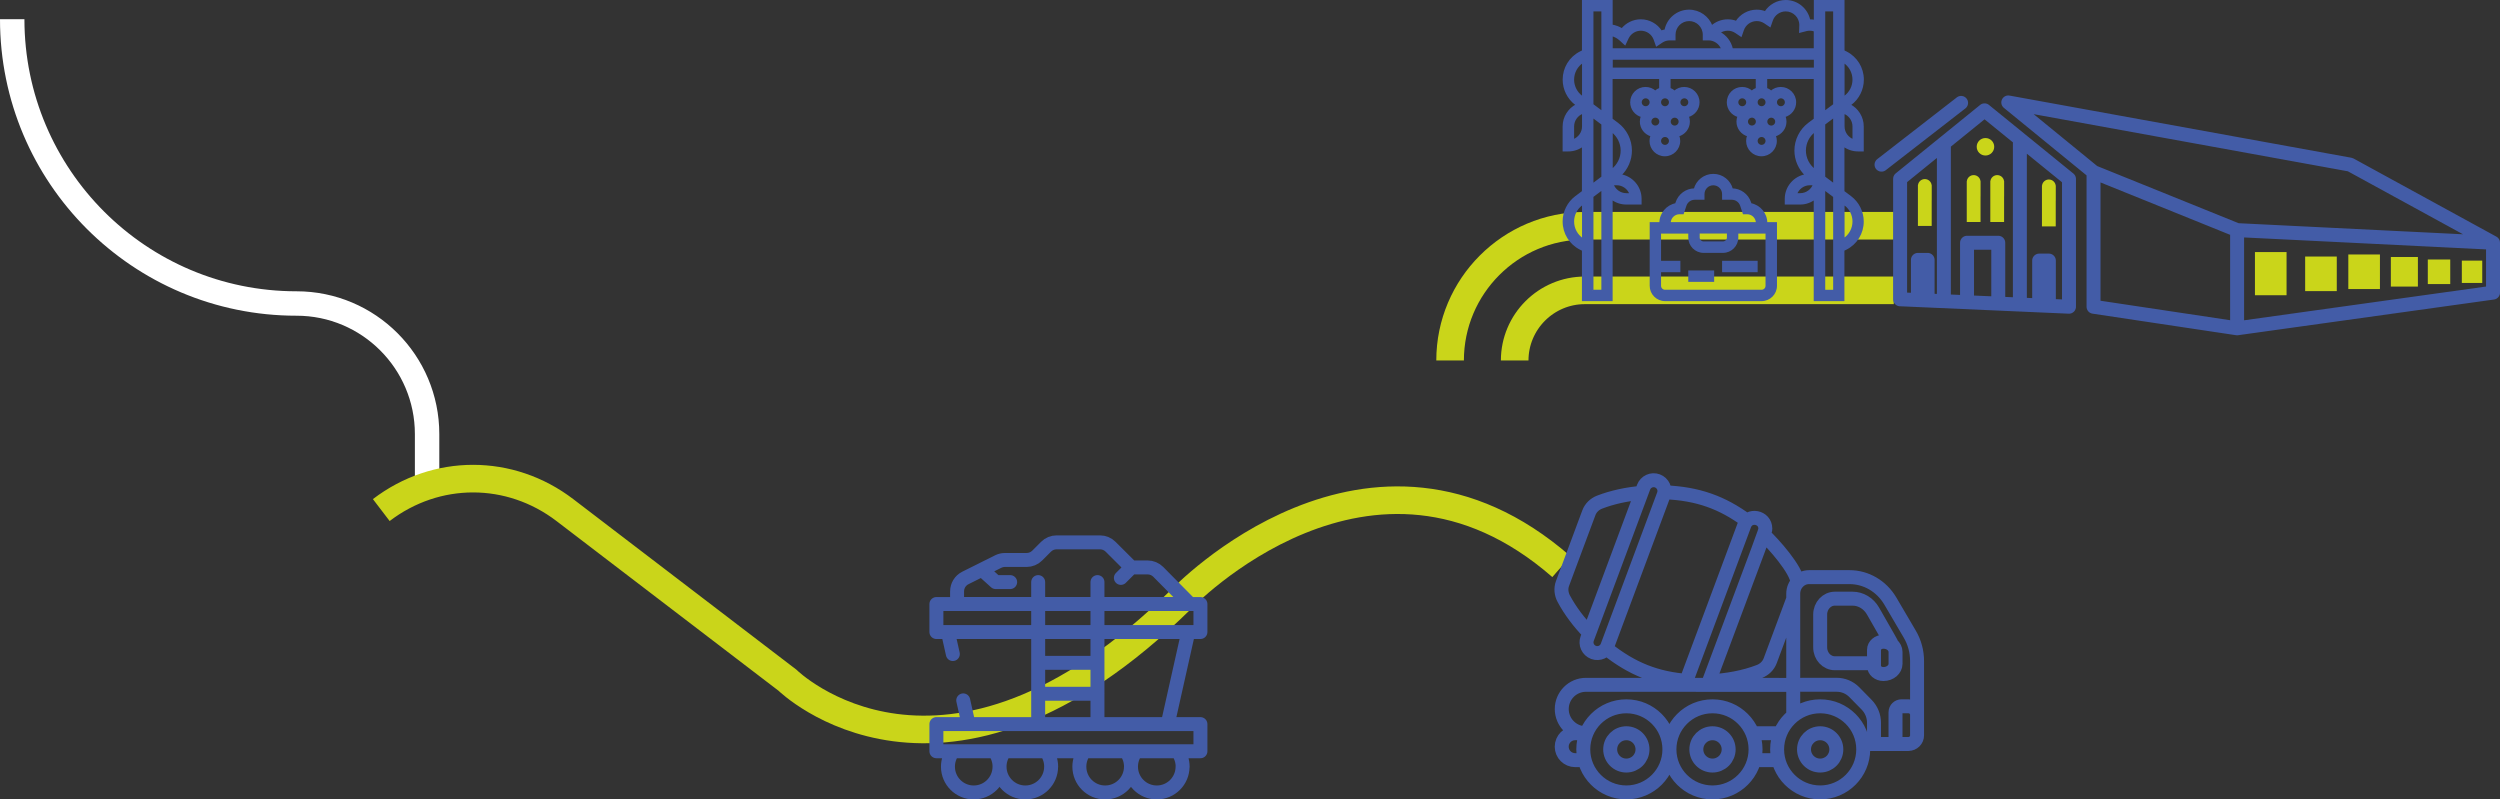
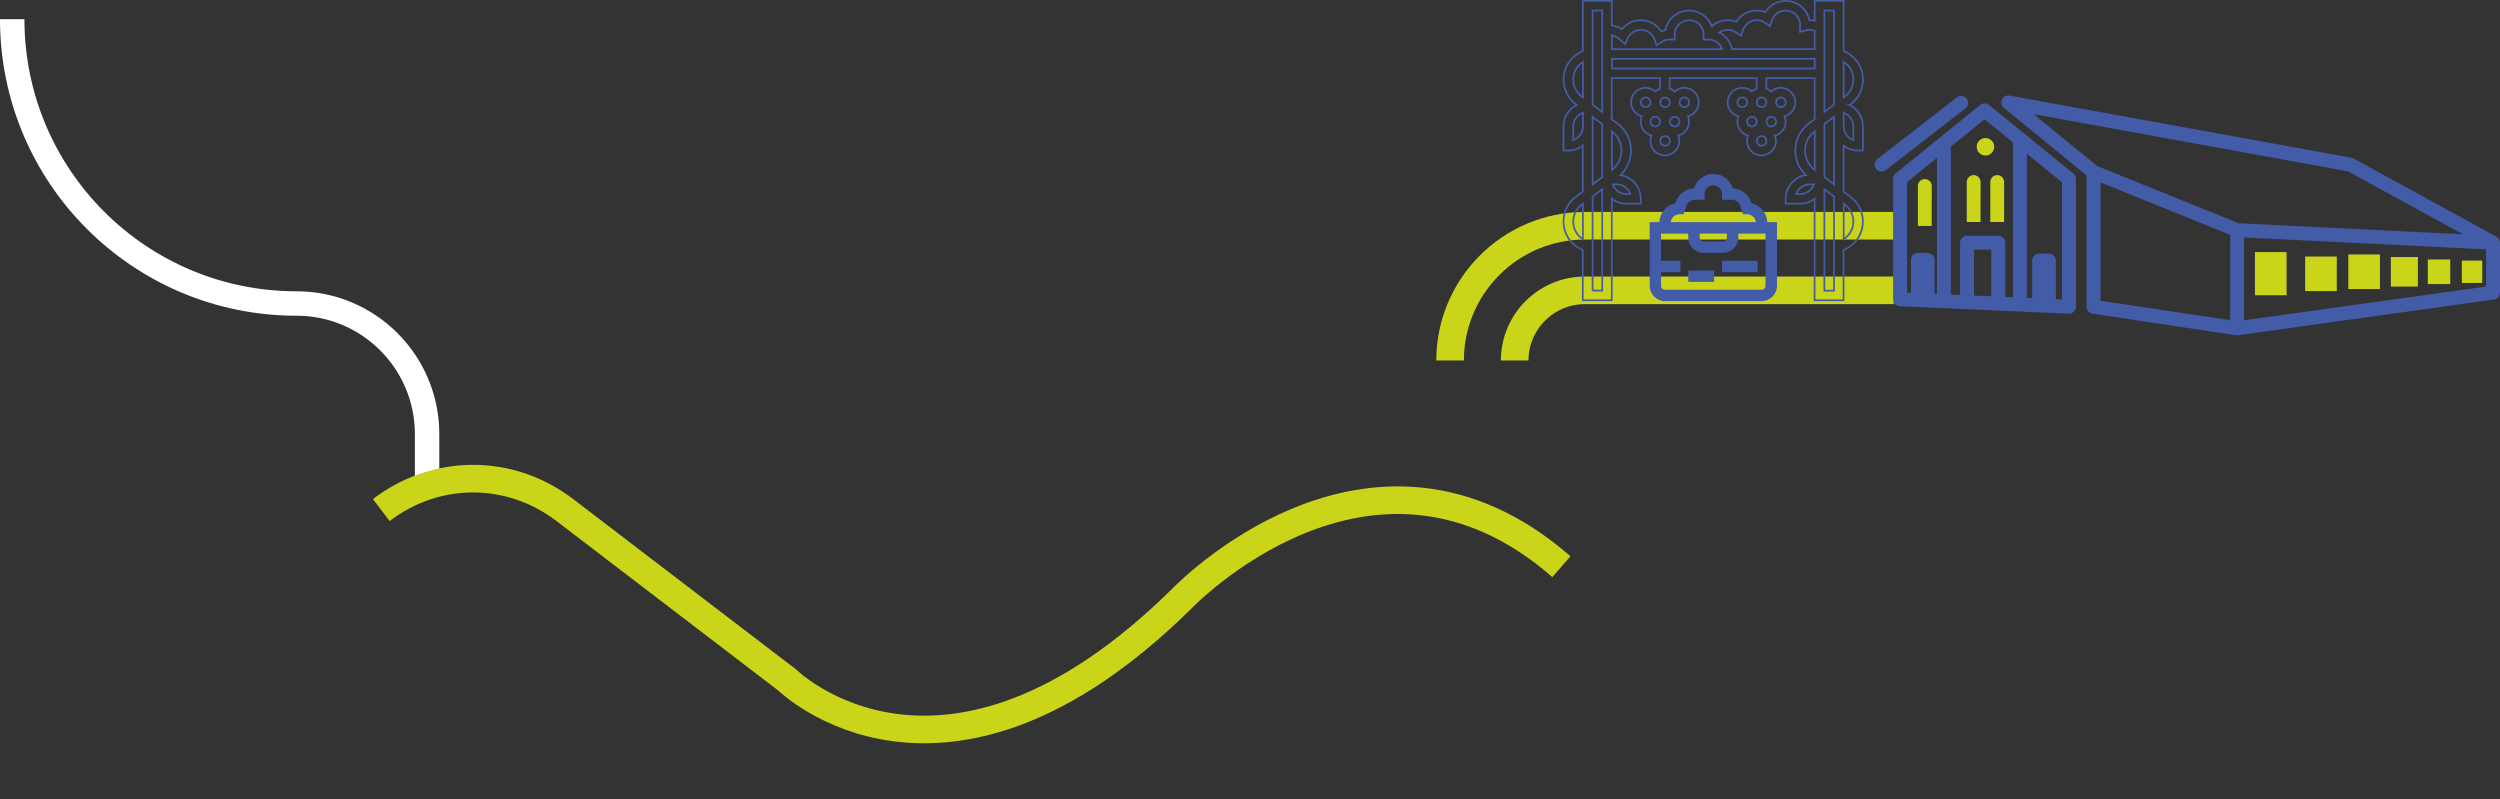
<svg xmlns="http://www.w3.org/2000/svg" id="Capa_2" data-name="Capa 2" viewBox="0 0 716.47 229.11">
  <rect x="0" y="0" width="716.47" height="229.11" fill="#333333" stroke="none" />
  <defs>
    <style>
      .cls-1 {
        stroke-linecap: round;
        stroke-linejoin: round;
        stroke-width: 4px;
      }

      .cls-1, .cls-2, .cls-3, .cls-4 {
        fill: none;
      }

      .cls-1, .cls-4 {
        stroke: #435ca7;
      }

      .cls-2 {
        stroke: #cad51a;
        stroke-width: 7.91px;
      }

      .cls-2, .cls-3, .cls-4 {
        stroke-miterlimit: 10;
      }

      .cls-3 {
        stroke: #fff;
        stroke-width: 7px;
      }

      .cls-5 {
        fill: #cad51a;
      }

      .cls-6 {
        fill: #435ca7;
      }

      .cls-4 {
        stroke-width: .5px;
      }
    </style>
  </defs>
  <g id="Capa_1-2" data-name="Capa 1">
    <g>
      <path class="cls-2" d="M434.09,103.31c0-11.08,9.02-20.1,20.1-20.1h88.54M415.58,103.31c0-21.29,17.32-38.61,38.61-38.61h88.54" />
      <path class="cls-3" d="M84.97,86.98c20.67,0,37.43,16.76,37.43,37.43v13.22M84.97,86.98C39.98,86.98,3.5,50.5,3.5,5.5" />
      <path class="cls-2" d="M109.27,146.18c15.75-12.02,36.9-12.01,52.64.02l63.77,48.74s44.63,43.95,112.87-23.23c0,0,54.19-57.06,108.93-9.31" />
-       <path class="cls-1" d="M324.22,162.63l-2.99,2.99M281.42,163.26l3.94,3.56h4.14M314.52,166.82v40.7h-16.99v-40.7M274.29,173.11v-3.65c0-1.62.92-3.1,2.36-3.82l9.43-4.71c.59-.29,1.24-.45,1.9-.45h6.24c1.13,0,2.22-.45,3.02-1.25l2.55-2.55c.8-.8,1.88-1.25,3.02-1.25h12.44c1.13,0,2.22.45,3.02,1.25l5.95,5.94h4.68c1.14,0,2.23.46,3.03,1.26l9.13,9.22h-66.78ZM297.54,198.83h16.99M297.54,189.96h16.99M344.03,181.13h-75.67v-8.02h75.67v8.02ZM276.05,200.72l1.52,6.8h57.07l5.91-26.39h-68.89l1.41,6.31M338.91,219.72c0,4.08-3.31,7.39-7.39,7.39s-7.39-3.31-7.39-7.39c0-1.66.54-3.19,1.47-4.42h11.86c.92,1.23,1.47,2.76,1.47,4.42ZM324.12,219.72c0,4.08-3.31,7.39-7.4,7.39s-7.39-3.31-7.39-7.39c0-1.66.54-3.19,1.47-4.42h11.86c.92,1.23,1.47,2.76,1.47,4.42ZM301.24,219.72c0,4.08-3.31,7.39-7.39,7.39s-7.39-3.31-7.39-7.39c0-1.66.54-3.19,1.47-4.42h11.86c.92,1.23,1.46,2.76,1.46,4.42ZM286.45,219.72c0,4.08-3.31,7.39-7.39,7.39s-7.39-3.31-7.39-7.39c0-1.66.54-3.19,1.46-4.42h11.86c.92,1.23,1.47,2.76,1.47,4.42ZM344.03,215.3h-75.67v-7.78h75.67v7.78ZM490.78,210.14c2.56,0,4.63,2.07,4.63,4.63s-2.07,4.63-4.63,4.63-4.63-2.07-4.63-4.63,2.07-4.63,4.63-4.63ZM490.78,202.42c6.82,0,12.34,5.53,12.34,12.34s-5.53,12.34-12.34,12.34-12.34-5.53-12.34-12.34,5.53-12.34,12.34-12.34ZM466.09,210.14c2.56,0,4.63,2.07,4.63,4.63s-2.07,4.63-4.63,4.63-4.63-2.07-4.63-4.63,2.07-4.63,4.63-4.63ZM466.09,202.42c6.82,0,12.34,5.53,12.34,12.34s-5.53,12.34-12.34,12.34-12.34-5.53-12.34-12.34,5.53-12.34,12.34-12.34ZM521.64,210.14c2.56,0,4.63,2.07,4.63,4.63s-2.07,4.63-4.63,4.63-4.63-2.07-4.63-4.63,2.07-4.63,4.63-4.63ZM521.64,202.42c6.82,0,12.34,5.53,12.34,12.34s-5.53,12.34-12.34,12.34-12.34-5.53-12.34-12.34,5.53-12.34,12.34-12.34ZM539.78,193.17c-1.5,0-2.71-1.03-2.71-2.31v-4.64c0-1.28,1.21-2.31,2.71-2.31,1.91,0,3.46,1.32,3.46,2.95v3.36c0,1.63-1.55,2.95-3.46,2.95ZM546.93,213.22h-1.97c-.95,0-1.73-.77-1.73-1.72v-7.37c0-.95.77-1.72,1.73-1.72h1.97c1.37,0,2.48,1.1,2.48,2.46v5.88c0,1.36-1.11,2.46-2.48,2.46ZM515.15,196.27s0,0,0,0c.13-.03.02-.02,11.24-.02,1.9,0,3.72.77,5.06,2.14l3.52,3.59c1.34,1.37,2.1,3.23,2.1,5.17v4.6M537.07,190.08h-11.22c-2.32,0-4.21-2.03-4.21-4.54v-9.43c0-2.51,1.89-4.54,4.21-4.54h5.06c2.39,0,4.61,1.34,5.87,3.54,5.22,9.12,5.06,8.79,5.45,9.67h0M544.96,213.22h-11.08M513.92,205.13v-34.97c0-2.65,2.05-4.76,4.53-4.76h11.6c4.77,0,9.19,2.6,11.7,6.86l5.58,9.5c1.36,2.31,2.08,4.97,2.08,7.69v19.02M454.14,217.85h-2.71c-2.13,0-3.86-1.72-3.86-3.86s1.73-3.86,3.86-3.86h3.21M509.68,217.85h-6.95M510.19,210.14h-7.97M454.52,210.14c-3.84,0-6.94-3.11-6.94-6.94s3.11-6.94,6.94-6.94l60.64.02M483.92,196.25c-.38-.74-.46-1.63-.14-2.47l16.16-43.37c1.21-3.23,5.98-2.32,5.98,1.08,0,.87.18.07-16.5,44.77M460.65,185.16l16.16-43.37c.6-1.6-.22-3.37-1.81-3.97s-3.37.22-3.97,1.81l-16.16,43.37c-.6,1.6.22,3.37,1.81,3.97,1.6.6,3.38-.22,3.97-1.81ZM505.47,153.24c2.82,2.65,9.35,9.94,9.68,13.66M489.82,195.25c5.02-.21,10.02-1.13,14.37-2.8,1.47-.57,2.59-1.67,3.12-3.07l6.62-17.77M455.46,181.4c-2.94-3.03-5.47-6.38-7.31-9.83-.74-1.39-.87-2.96-.35-4.36l7.55-20.25c.52-1.4,1.65-2.51,3.12-3.07,3.65-1.4,7.76-2.28,11.96-2.65M476.98,141.08c9.6.36,16.64,2.96,23.71,8.18M460.31,185.81c7.47,5.99,14.49,8.65,23.28,9.33" />
      <rect class="cls-6" x="484.09" y="77.76" width="6.92" height="2.77" />
      <rect class="cls-4" x="484.09" y="77.76" width="6.92" height="2.77" />
      <rect class="cls-6" x="493.78" y="74.99" width="9.69" height="2.77" />
      <rect class="cls-4" x="493.78" y="74.99" width="9.69" height="2.77" />
      <path class="cls-6" d="M506.23,81.91c0,.76-.62,1.38-1.38,1.38h-27.68c-.76,0-1.38-.62-1.38-1.38v-4.15h5.54v-2.77h-5.54v-8.3h8.3v1.38c0,2.29,1.86,4.15,4.15,4.15h5.54c2.29,0,4.15-1.86,4.15-4.15v-1.38h8.3v15.22h0ZM486.86,66.68h8.3v1.38c0,.76-.62,1.38-1.38,1.38h-5.54c-.76,0-1.38-.62-1.38-1.38v-1.38ZM481.32,61.15h1l.75-2.26c.38-1.13,1.43-1.89,2.63-1.89h2.54v-1.38c0-1.53,1.24-2.77,2.77-2.77s2.77,1.24,2.77,2.77v1.38h2.54c1.19,0,2.25.76,2.63,1.89l.75,2.26h1c1.53,0,2.77,1.24,2.77,2.77h-24.91c0-1.53,1.24-2.77,2.77-2.77M501.73,58.47l-.15-.46c-.75-2.25-2.84-3.76-5.2-3.78-.62-2.39-2.79-4.15-5.36-4.15s-4.74,1.77-5.36,4.15c-2.37.02-4.45,1.54-5.2,3.78l-.15.46c-2.56.48-4.51,2.74-4.51,5.44h-2.77v17.99c0,2.29,1.86,4.15,4.15,4.15h27.68c2.29,0,4.15-1.86,4.15-4.15v-17.99h-2.77c0-2.7-1.94-4.96-4.51-5.44" />
      <path class="cls-4" d="M506.23,81.91c0,.76-.62,1.38-1.38,1.38h-27.68c-.76,0-1.38-.62-1.38-1.38v-4.15h5.54v-2.77h-5.54v-8.3h8.3v1.38c0,2.29,1.86,4.15,4.15,4.15h5.54c2.29,0,4.15-1.86,4.15-4.15v-1.38h8.3v15.22h0ZM486.86,66.68h8.3v1.38c0,.76-.62,1.38-1.38,1.38h-5.54c-.76,0-1.38-.62-1.38-1.38v-1.38ZM481.32,61.15h1l.75-2.26c.38-1.13,1.43-1.89,2.63-1.89h2.54v-1.38c0-1.53,1.24-2.77,2.77-2.77s2.77,1.24,2.77,2.77v1.38h2.54c1.19,0,2.25.76,2.63,1.89l.75,2.26h1c1.53,0,2.77,1.24,2.77,2.77h-24.91c0-1.53,1.24-2.77,2.77-2.77ZM501.73,58.47l-.15-.46c-.75-2.25-2.84-3.76-5.2-3.78-.62-2.39-2.79-4.15-5.36-4.15s-4.74,1.77-5.36,4.15c-2.37.02-4.45,1.54-5.2,3.78l-.15.46c-2.56.48-4.51,2.74-4.51,5.44h-2.77v17.99c0,2.29,1.86,4.15,4.15,4.15h27.68c2.29,0,4.15-1.86,4.15-4.15v-17.99h-2.77c0-2.7-1.94-4.96-4.51-5.44Z" />
-       <path class="cls-6" d="M531.15,40.15c-1.61-.57-2.77-2.11-2.77-3.91v-3.92c1.61.57,2.77,2.11,2.77,3.92v3.91ZM522.84,50.77v-15.23l2.77-2.08v19.38l-2.77-2.08ZM528.73,58.64c1.51,1.13,2.42,2.94,2.42,4.83,0,2.08-1.05,3.97-2.77,5.08v-10.17l.35.26ZM522.84,83.29v-29.06l2.77,2.08v26.99h-2.77ZM515.92,55.61h-1.15c.57-1.61,2.11-2.77,3.91-2.77h1.15c-.57,1.61-2.11,2.77-3.92,2.77M520.07,37.62v11.07c-1.73-1.3-2.77-3.37-2.77-5.54s1.03-4.24,2.77-5.54M522.84,3.02h2.77v26.99l-2.77,2.08V3.02ZM461.95,16.86h58.13v2.77h-58.13v-2.77ZM456.41,30.01V3.02h2.77v29.06l-2.77-2.08ZM464.71,43.15c0,2.17-1.03,4.24-2.77,5.54v-11.07c1.73,1.3,2.77,3.37,2.77,5.54M467.24,55.61h-1.15c-1.8,0-3.34-1.16-3.91-2.77h1.15c1.8,0,3.34,1.16,3.91,2.77M456.41,83.29v-26.99l2.77-2.08v29.06h-2.77ZM450.87,63.48c0-1.89.9-3.7,2.42-4.83l.35-.26v10.17c-1.72-1.11-2.77-2.99-2.77-5.08M456.41,36.24v-2.77l2.77,2.08v15.22l-2.77,2.08v-16.61ZM450.87,40.15v-3.91c0-1.81,1.16-3.34,2.77-3.92v3.92c0,1.8-1.16,3.34-2.77,3.91M450.87,22.83c0-2.08,1.05-3.97,2.77-5.08v10.17l-.35-.26c-1.51-1.13-2.42-2.94-2.42-4.83M464.3,11.39l1.39,1.27.8-1.71c.68-1.46,2.16-2.4,3.76-2.4,1.76,0,3.34,1.12,3.92,2.78l.59,1.69,1.49-1c.68-.46,1.48-.7,2.31-.7h1.38v-1.38c0-2.29,1.86-4.15,4.15-4.15s4.15,1.86,4.15,4.15v1.38h1.38c1.8,0,3.34,1.16,3.91,2.77h-31.6v-3.98c.87.23,1.68.66,2.35,1.27M497.47,9.26l1.48,1,.59-1.69c.58-1.66,2.16-2.78,3.92-2.78.83,0,1.62.24,2.31.7l1.48,1,.59-1.69c.58-1.66,2.16-2.78,3.92-2.78,2.29,0,4.15,1.86,4.15,4.15,0,.03,0,.05,0,.08l-.06,1.89,1.78-.46c.34-.09.69-.13,1.04-.13.47,0,.94.08,1.38.24v5.3h-23.67c-.42-2.08-1.79-3.83-3.63-4.78.69-.48,1.52-.76,2.39-.76s1.62.24,2.31.7M531.15,22.83c0,1.89-.9,3.7-2.42,4.83l-.35.26v-10.17c1.72,1.11,2.77,2.99,2.77,5.08M510.39,27.93c.76,0,1.38.62,1.38,1.38s-.62,1.38-1.38,1.38-1.38-.62-1.38-1.38.62-1.38,1.38-1.38M507.62,36.24c-.76,0-1.38-.62-1.38-1.38s.62-1.38,1.38-1.38,1.38.62,1.38,1.38-.62,1.38-1.38,1.38M504.85,41.77c-.76,0-1.38-.62-1.38-1.38s.62-1.38,1.38-1.38,1.38.62,1.38,1.38-.62,1.38-1.38,1.38M502.08,33.47c.76,0,1.38.62,1.38,1.38s-.62,1.38-1.38,1.38-1.38-.62-1.38-1.38.62-1.38,1.38-1.38M499.31,27.93c.76,0,1.38.62,1.38,1.38s-.62,1.38-1.38,1.38-1.38-.62-1.38-1.38.62-1.38,1.38-1.38M504.85,27.93c.76,0,1.38.62,1.38,1.38s-.62,1.38-1.38,1.38-1.38-.62-1.38-1.38.62-1.38,1.38-1.38M482.71,27.93c.76,0,1.38.62,1.38,1.38s-.62,1.38-1.38,1.38-1.38-.62-1.38-1.38.62-1.38,1.38-1.38M479.94,36.24c-.76,0-1.38-.62-1.38-1.38s.62-1.38,1.38-1.38,1.38.62,1.38,1.38c0,.76-.62,1.38-1.38,1.38M477.17,41.77c-.76,0-1.38-.62-1.38-1.38s.62-1.38,1.38-1.38,1.38.62,1.38,1.38-.62,1.38-1.38,1.38M474.4,33.47c.76,0,1.38.62,1.38,1.38s-.62,1.38-1.38,1.38-1.38-.62-1.38-1.38.62-1.38,1.38-1.38M471.63,27.93c.76,0,1.38.62,1.38,1.38s-.62,1.38-1.38,1.38-1.38-.62-1.38-1.38.62-1.38,1.38-1.38M477.17,27.93c.76,0,1.38.62,1.38,1.38s-.62,1.38-1.38,1.38-1.38-.62-1.38-1.38.62-1.38,1.38-1.38M530.14,30.07l.25-.19c2.21-1.65,3.52-4.29,3.52-7.05,0-3.36-1.87-6.38-4.87-7.88l-.67-.33V.25h-8.3v5.68c-.5-.1-1.01-.15-1.52-.14-.64-3.16-3.44-5.54-6.78-5.54-2.4,0-4.6,1.25-5.85,3.22-.78-.3-1.61-.45-2.46-.45-2.4,0-4.6,1.25-5.85,3.22-.78-.3-1.61-.45-2.46-.45-1.71,0-3.34.64-4.59,1.74-.98-2.63-3.52-4.51-6.49-4.51-3.38,0-6.21,2.44-6.8,5.65-.41.07-.8.19-1.19.33-1.25-1.97-3.44-3.22-5.85-3.22-2.11,0-4.09.98-5.39,2.58-.89-.54-1.88-.9-2.92-1.08V.25h-8.3v14.37l-.66.33c-3.01,1.5-4.87,4.52-4.87,7.88,0,2.76,1.32,5.39,3.52,7.05l.25.19c-2.24,1.15-3.78,3.48-3.78,6.16v6.92h1.38c1.56,0,2.99-.52,4.15-1.39v13.15l-2.01,1.51c-2.21,1.65-3.52,4.29-3.52,7.05,0,3.36,1.87,6.38,4.87,7.88l.66.33v14.37h8.3v-29.07c1.16.87,2.6,1.39,4.15,1.39h4.15v-1.38c0-3.43-2.5-6.28-5.78-6.82,1.9-1.82,3.01-4.36,3.01-7.02,0-3.03-1.45-5.93-3.88-7.75l-1.66-1.24v-11.76h13.84v3.01c-.52.18-.98.46-1.38.82-.73-.66-1.7-1.06-2.77-1.06-2.29,0-4.15,1.86-4.15,4.15,0,1.91,1.3,3.52,3.06,4-.19.47-.29.99-.29,1.53,0,1.91,1.3,3.52,3.06,4.01-.19.47-.29.99-.29,1.53,0,2.29,1.86,4.15,4.15,4.15s4.15-1.86,4.15-4.15c0-.54-.11-1.06-.29-1.53,1.76-.48,3.06-2.09,3.06-4.01,0-.54-.1-1.06-.29-1.53,1.76-.48,3.06-2.09,3.06-4,0-2.29-1.86-4.15-4.15-4.15-1.06,0-2.03.4-2.77,1.06-.4-.36-.87-.64-1.38-.82v-3.01h24.91v3.01c-.52.18-.98.46-1.38.82-.73-.66-1.7-1.06-2.77-1.06-2.29,0-4.15,1.86-4.15,4.15,0,1.91,1.3,3.52,3.06,4-.19.47-.29.99-.29,1.53,0,1.91,1.3,3.52,3.06,4.01-.19.47-.29.99-.29,1.53,0,2.29,1.86,4.15,4.15,4.15s4.15-1.86,4.15-4.15c0-.54-.1-1.06-.29-1.53,1.76-.48,3.06-2.09,3.06-4.01,0-.54-.1-1.06-.29-1.53,1.76-.48,3.06-2.09,3.06-4,0-2.29-1.86-4.15-4.15-4.15-1.06,0-2.03.4-2.77,1.06-.4-.36-.87-.64-1.38-.82v-3.01h13.84v11.76l-1.66,1.24c-2.43,1.82-3.88,4.72-3.88,7.75,0,2.65,1.11,5.2,3.01,7.02-3.27.55-5.78,3.4-5.78,6.82v1.38h4.15c1.56,0,2.99-.52,4.15-1.39v29.07h8.3v-14.37l.67-.33c3.01-1.5,4.87-4.52,4.87-7.88,0-2.76-1.32-5.39-3.52-7.05l-2.01-1.51v-13.15c1.16.87,2.6,1.39,4.15,1.39h1.38v-6.92c0-2.68-1.54-5.02-3.78-6.16" />
      <path class="cls-4" d="M531.15,40.15c-1.61-.57-2.77-2.11-2.77-3.91v-3.92c1.61.57,2.77,2.11,2.77,3.92v3.91ZM522.84,50.77v-15.23l2.77-2.08v19.38l-2.77-2.08ZM528.73,58.64c1.51,1.13,2.42,2.94,2.42,4.83,0,2.08-1.05,3.97-2.77,5.08v-10.17l.35.26ZM522.84,83.29v-29.06l2.77,2.08v26.99h-2.77ZM515.92,55.61h-1.15c.57-1.61,2.11-2.77,3.91-2.77h1.15c-.57,1.61-2.11,2.77-3.92,2.77ZM520.07,37.62v11.07c-1.73-1.3-2.77-3.37-2.77-5.54s1.03-4.24,2.77-5.54ZM522.84,3.02h2.77v26.99l-2.77,2.08V3.02ZM461.95,16.86h58.13v2.77h-58.13v-2.77ZM456.41,30.01V3.02h2.77v29.06l-2.77-2.08ZM464.71,43.15c0,2.17-1.03,4.24-2.77,5.54v-11.07c1.73,1.3,2.77,3.37,2.77,5.54ZM467.24,55.61h-1.15c-1.8,0-3.34-1.16-3.91-2.77h1.15c1.8,0,3.34,1.16,3.91,2.77ZM456.41,83.29v-26.99l2.77-2.08v29.06h-2.77ZM450.87,63.48c0-1.89.9-3.7,2.42-4.83l.35-.26v10.17c-1.72-1.11-2.77-2.99-2.77-5.08ZM456.41,36.24v-2.77l2.77,2.08v15.22l-2.77,2.08v-16.61ZM450.87,40.15v-3.91c0-1.81,1.16-3.34,2.77-3.92v3.92c0,1.8-1.16,3.34-2.77,3.91ZM450.87,22.83c0-2.08,1.05-3.97,2.77-5.08v10.17l-.35-.26c-1.51-1.13-2.42-2.94-2.42-4.83ZM464.3,11.39l1.39,1.27.8-1.71c.68-1.46,2.16-2.4,3.76-2.4,1.76,0,3.34,1.12,3.92,2.78l.59,1.69,1.49-1c.68-.46,1.48-.7,2.31-.7h1.38v-1.38c0-2.29,1.86-4.15,4.15-4.15s4.15,1.86,4.15,4.15v1.38h1.38c1.8,0,3.34,1.16,3.91,2.77h-31.6v-3.98c.87.23,1.68.66,2.35,1.27ZM497.47,9.26l1.48,1,.59-1.69c.58-1.66,2.16-2.78,3.92-2.78.83,0,1.62.24,2.31.7l1.48,1,.59-1.69c.58-1.66,2.16-2.78,3.92-2.78,2.29,0,4.15,1.86,4.15,4.15,0,.03,0,.05,0,.08l-.06,1.89,1.78-.46c.34-.09.69-.13,1.04-.13.47,0,.94.08,1.38.24v5.3h-23.67c-.42-2.08-1.79-3.83-3.63-4.78.69-.48,1.52-.76,2.39-.76s1.62.24,2.31.7ZM531.15,22.83c0,1.89-.9,3.7-2.42,4.83l-.35.26v-10.17c1.72,1.11,2.77,2.99,2.77,5.08ZM510.39,27.93c.76,0,1.38.62,1.38,1.38s-.62,1.38-1.38,1.38-1.38-.62-1.38-1.38.62-1.38,1.38-1.38ZM507.62,36.24c-.76,0-1.38-.62-1.38-1.38s.62-1.38,1.38-1.38,1.38.62,1.38,1.38-.62,1.38-1.38,1.38ZM504.85,41.77c-.76,0-1.38-.62-1.38-1.38s.62-1.38,1.38-1.38,1.38.62,1.38,1.38-.62,1.38-1.38,1.38ZM502.08,33.47c.76,0,1.38.62,1.38,1.38s-.62,1.38-1.38,1.38-1.38-.62-1.38-1.38.62-1.38,1.38-1.38ZM499.31,27.93c.76,0,1.38.62,1.38,1.38s-.62,1.38-1.38,1.38-1.38-.62-1.38-1.38.62-1.38,1.38-1.38ZM504.85,27.93c.76,0,1.38.62,1.38,1.38s-.62,1.38-1.38,1.38-1.38-.62-1.38-1.38.62-1.38,1.38-1.38ZM482.71,27.93c.76,0,1.38.62,1.38,1.38s-.62,1.38-1.38,1.38-1.38-.62-1.38-1.38.62-1.38,1.38-1.38ZM479.94,36.24c-.76,0-1.38-.62-1.38-1.38s.62-1.38,1.38-1.38,1.38.62,1.38,1.38c0,.76-.62,1.38-1.38,1.38ZM477.17,41.77c-.76,0-1.38-.62-1.38-1.38s.62-1.38,1.38-1.38,1.38.62,1.38,1.38-.62,1.38-1.38,1.38ZM474.4,33.47c.76,0,1.38.62,1.38,1.38s-.62,1.38-1.38,1.38-1.38-.62-1.38-1.38.62-1.38,1.38-1.38ZM471.63,27.93c.76,0,1.38.62,1.38,1.38s-.62,1.38-1.38,1.38-1.38-.62-1.38-1.38.62-1.38,1.38-1.38ZM477.17,27.93c.76,0,1.38.62,1.38,1.38s-.62,1.38-1.38,1.38-1.38-.62-1.38-1.38.62-1.38,1.38-1.38ZM530.14,30.07l.25-.19c2.21-1.65,3.52-4.29,3.52-7.05,0-3.36-1.87-6.38-4.87-7.88l-.67-.33V.25h-8.3v5.68c-.5-.1-1.01-.15-1.52-.14-.64-3.16-3.44-5.54-6.78-5.54-2.4,0-4.6,1.25-5.85,3.22-.78-.3-1.61-.45-2.46-.45-2.4,0-4.6,1.25-5.85,3.22-.78-.3-1.61-.45-2.46-.45-1.71,0-3.34.64-4.59,1.74-.98-2.63-3.52-4.51-6.49-4.51-3.38,0-6.21,2.44-6.8,5.65-.41.07-.8.19-1.19.33-1.25-1.97-3.44-3.22-5.85-3.22-2.11,0-4.09.98-5.39,2.58-.89-.54-1.88-.9-2.92-1.08V.25h-8.3v14.37l-.66.33c-3.01,1.5-4.87,4.52-4.87,7.88,0,2.76,1.32,5.39,3.52,7.05l.25.19c-2.24,1.15-3.78,3.48-3.78,6.16v6.92h1.38c1.56,0,2.99-.52,4.15-1.39v13.15l-2.01,1.51c-2.21,1.65-3.52,4.29-3.52,7.05,0,3.36,1.87,6.38,4.87,7.88l.66.33v14.37h8.3v-29.07c1.16.87,2.6,1.39,4.15,1.39h4.15v-1.38c0-3.43-2.5-6.28-5.78-6.82,1.9-1.82,3.01-4.36,3.01-7.02,0-3.03-1.45-5.93-3.88-7.75l-1.66-1.24v-11.76h13.84v3.01c-.52.18-.98.46-1.38.82-.73-.66-1.7-1.06-2.77-1.06-2.29,0-4.15,1.86-4.15,4.15,0,1.91,1.3,3.52,3.06,4-.19.47-.29.99-.29,1.53,0,1.91,1.3,3.52,3.06,4.01-.19.47-.29.99-.29,1.53,0,2.29,1.86,4.15,4.15,4.15s4.15-1.86,4.15-4.15c0-.54-.11-1.06-.29-1.53,1.76-.48,3.06-2.09,3.06-4.01,0-.54-.1-1.06-.29-1.53,1.76-.48,3.06-2.09,3.06-4,0-2.29-1.86-4.15-4.15-4.15-1.06,0-2.03.4-2.77,1.06-.4-.36-.87-.64-1.38-.82v-3.01h24.91v3.01c-.52.18-.98.46-1.38.82-.73-.66-1.7-1.06-2.77-1.06-2.29,0-4.15,1.86-4.15,4.15,0,1.91,1.3,3.52,3.06,4-.19.47-.29.99-.29,1.53,0,1.91,1.3,3.52,3.06,4.01-.19.47-.29.99-.29,1.53,0,2.29,1.86,4.15,4.15,4.15s4.15-1.86,4.15-4.15c0-.54-.1-1.06-.29-1.53,1.76-.48,3.06-2.09,3.06-4.01,0-.54-.1-1.06-.29-1.53,1.76-.48,3.06-2.09,3.06-4,0-2.29-1.86-4.15-4.15-4.15-1.06,0-2.03.4-2.77,1.06-.4-.36-.87-.64-1.38-.82v-3.01h13.84v11.76l-1.66,1.24c-2.43,1.82-3.88,4.72-3.88,7.75,0,2.65,1.11,5.2,3.01,7.02-3.27.55-5.78,3.4-5.78,6.82v1.38h4.15c1.56,0,2.99-.52,4.15-1.39v29.07h8.3v-14.37l.67-.33c3.01-1.5,4.87-4.52,4.87-7.88,0-2.76-1.32-5.39-3.52-7.05l-2.01-1.51v-13.15c1.16.87,2.6,1.39,4.15,1.39h1.38v-6.92c0-2.68-1.54-5.02-3.78-6.16Z" />
      <path class="cls-1" d="M641.13,94.09l-41.15-6.18M599.98,49.32l41.15,16.63M575.55,29.36l97.99,17.82,40.93,22.39-73.34-3.62v28.14l73.34-10.23v-14.28M584.4,86.2v-11.52h2.78v11.52M549.65,86v-11.52h2.78v11.52M563.73,84.92v-15.35h8.95v16.63M578.87,86.2v-45.13M557.09,41.07v45.13M575.55,29.36l24.43,19.95v38.59M539.22,47.19l22.81-17.7M544.55,85.77l48.4,2.13v-36.61l-24.2-19.67-24.2,19.62v34.54Z" />
      <path class="cls-5" d="M553.61,57.42v-4.36h-.02c-.12-.98-.95-1.74-1.96-1.74s-1.84.76-1.96,1.74h-.02v11.7h3.95v-7.34Z" />
-       <path class="cls-5" d="M589.16,57.54v-4.36h-.02c-.12-.98-.95-1.74-1.96-1.74s-1.84.76-1.96,1.74h-.02v11.7h3.95v-7.34Z" />
      <path class="cls-5" d="M567.61,56.28v-4.36h-.02c-.12-.98-.95-1.74-1.96-1.74s-1.84.76-1.96,1.74h-.02v11.7h3.95v-7.34Z" />
      <path class="cls-5" d="M574.36,56.28v-4.36h-.02c-.12-.98-.95-1.74-1.96-1.74s-1.84.76-1.96,1.74h-.02v11.7h3.95v-7.34Z" />
      <path class="cls-5" d="M571.52,42.06c0,1.38-1.12,2.51-2.51,2.51s-2.51-1.12-2.51-2.51,1.12-2.5,2.51-2.5,2.51,1.12,2.51,2.5" />
      <rect class="cls-5" x="646.24" y="72.24" width="9.06" height="12.37" />
      <rect class="cls-5" x="660.63" y="73.52" width="9.06" height="9.91" />
      <rect class="cls-5" x="673" y="72.93" width="9.06" height="9.91" />
      <rect class="cls-5" x="685.19" y="73.65" width="7.75" height="8.48" />
      <rect class="cls-5" x="695.78" y="74.37" width="6.43" height="7.04" />
      <rect class="cls-5" x="705.53" y="74.69" width="5.85" height="6.4" />
    </g>
  </g>
</svg>